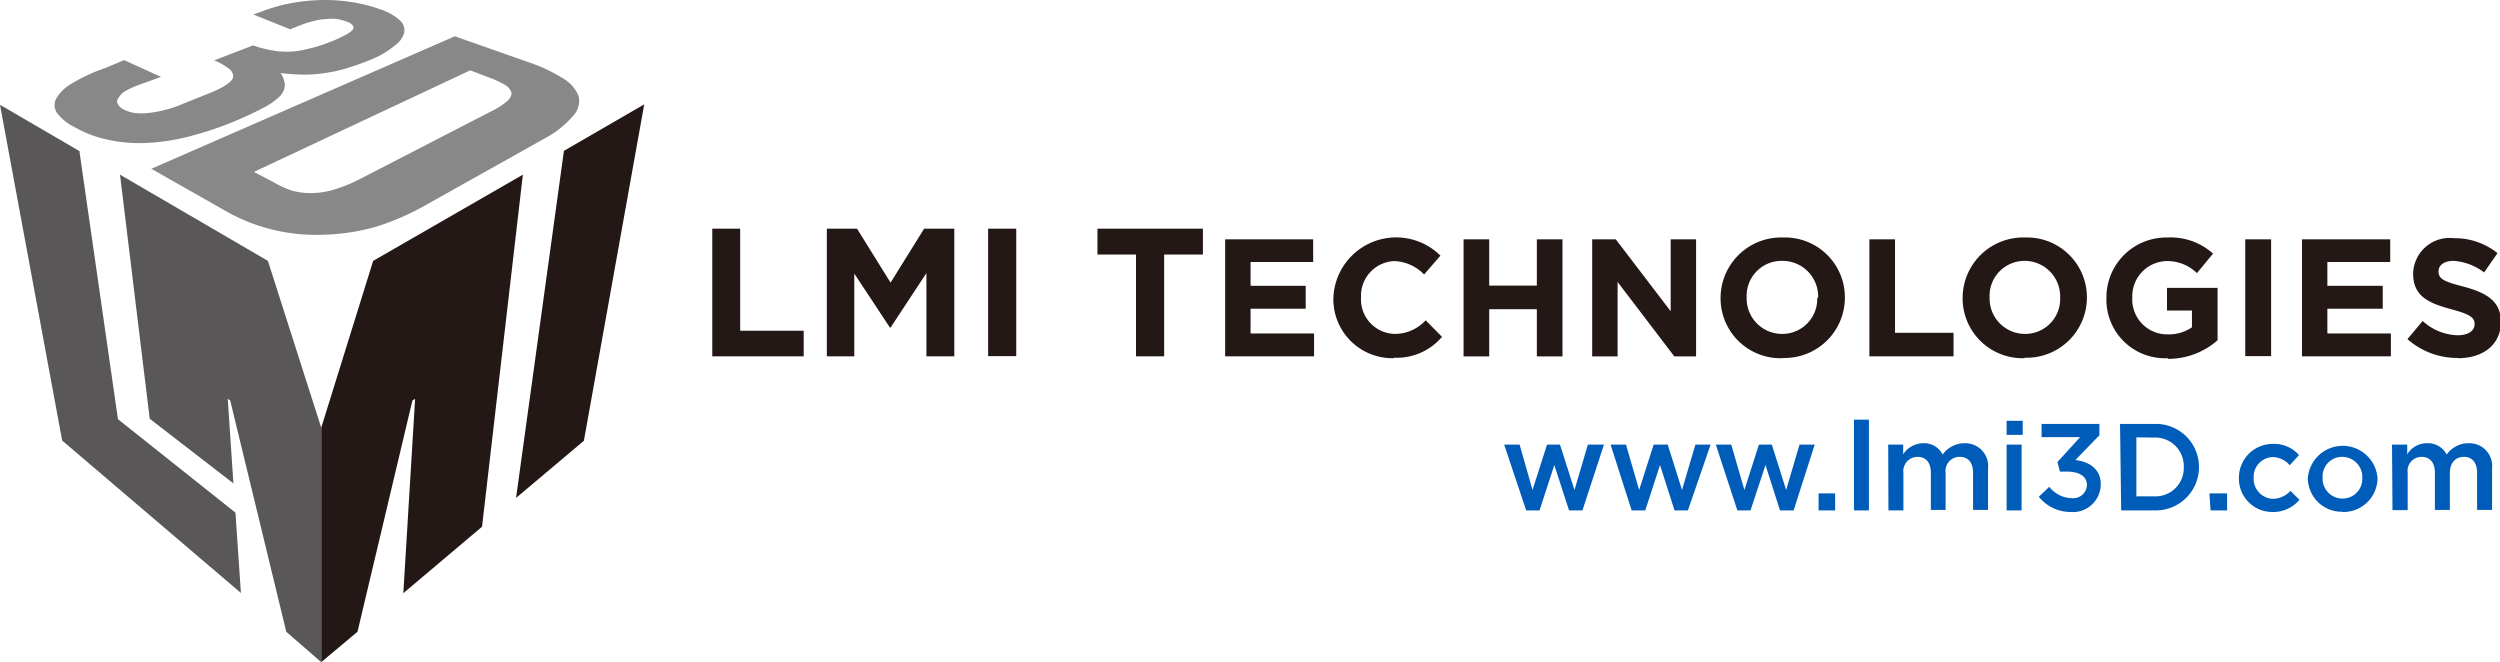
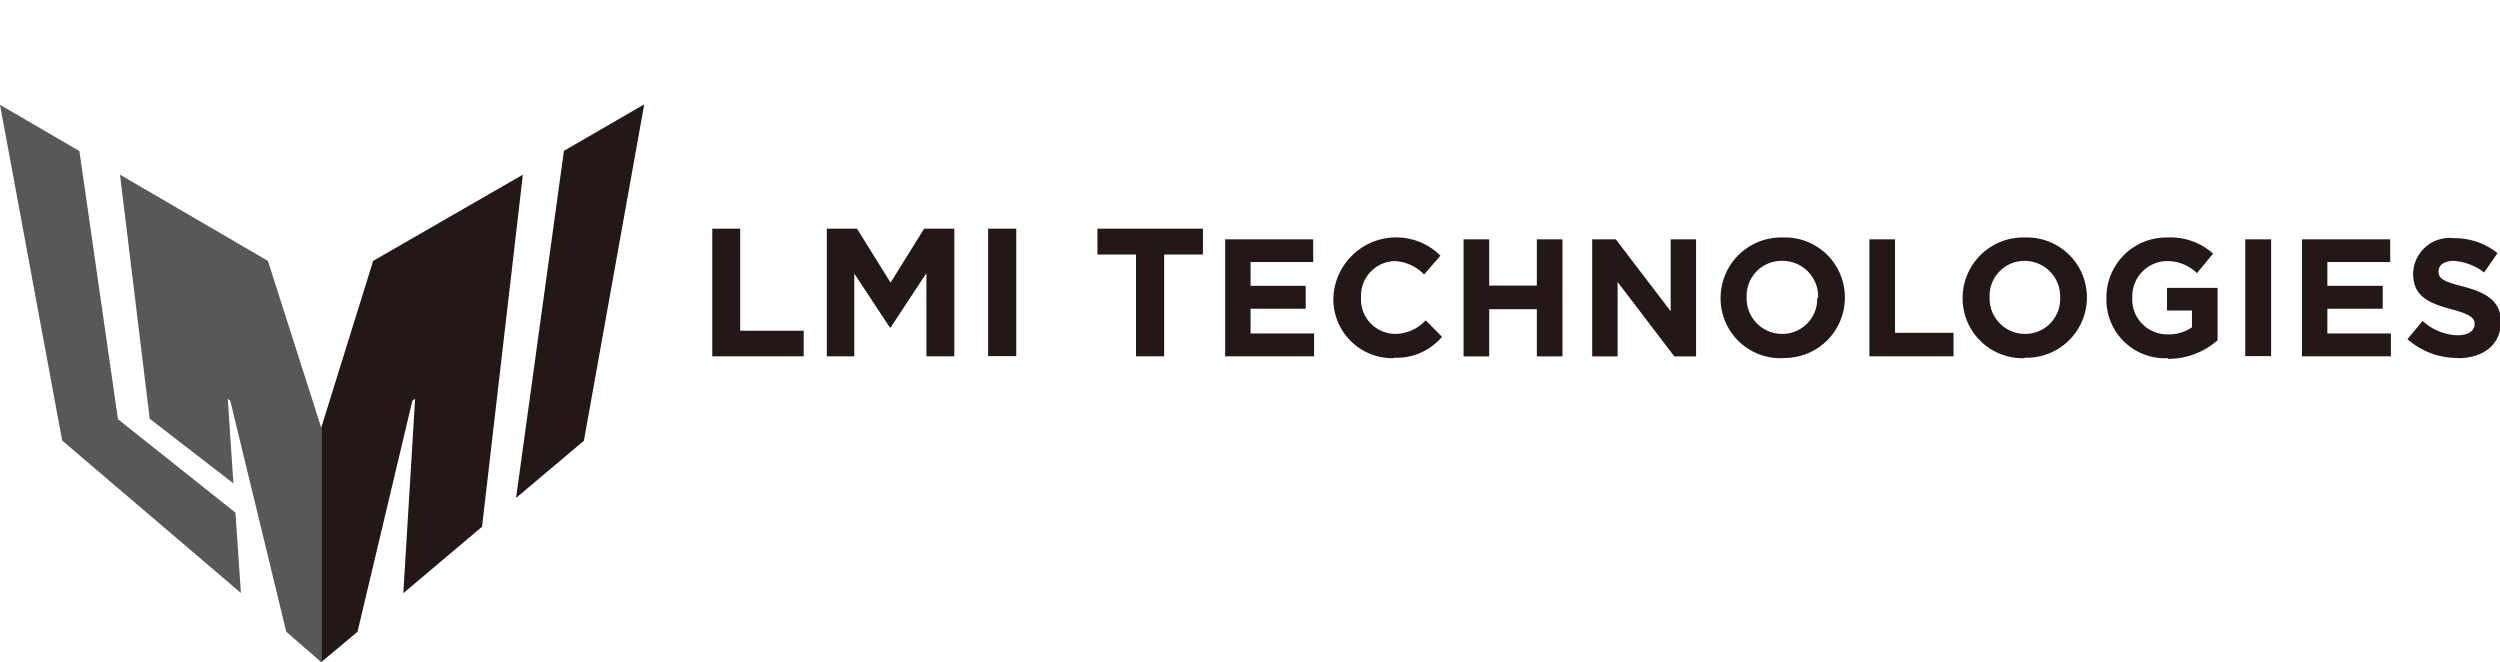
<svg xmlns="http://www.w3.org/2000/svg" viewBox="0 0 110.21 29.19">
  <defs>
    <style>.cls-1{fill:#231815}.cls-2{fill:#595757}</style>
  </defs>
  <g id="レイヤー_2" data-name="レイヤー 2">
    <g id="レイヤー_1-2" data-name="レイヤー 1">
      <path class="cls-1" d="M28.4 4.6l-3.54 2.05-2.11 15.3 2.99-2.52L28.4 4.6zm-5.35 3.1l-6.6 3.8-2.29 7.36v10.33l1.6-1.34 2.42-10.19.12-.08-.52 8.57 3.47-2.93 1.8-15.52z" />
      <path class="cls-2" d="M3.5 6.66L0 4.62l2.74 14.8 7.88 6.72-.24-3.54-5.18-4.12L3.5 6.66z" />
      <path class="cls-2" d="M6.6 18.46l3.69 2.85-.25-3.73.11.08 2.47 10.19 1.54 1.34V18.85l-2.35-7.35-6.52-3.8L6.6 18.46z" />
-       <path d="M5.47 2.65L4.64 3a7.64 7.64 0 00-1.44.66 1.86 1.86 0 00-.7.65.61.61 0 000 .65 2.11 2.11 0 00.78.64 5 5 0 001.48.56 6.54 6.54 0 001.74.14 9.21 9.21 0 001.93-.31 14.52 14.52 0 002.07-.71c.48-.21.86-.39 1.17-.56a2.83 2.83 0 00.67-.48.78.78 0 00.22-.48 1.07 1.07 0 00-.19-.54 9.4 9.4 0 001.14.07 6.39 6.39 0 001-.1 5.51 5.51 0 00.95-.24 9.08 9.08 0 001-.37 3.62 3.62 0 00.95-.58 1 1 0 00.41-.56.58.58 0 00-.2-.55 2.38 2.38 0 00-.86-.48 7 7 0 00-1.27-.32A7.87 7.87 0 0014.21 0a8.81 8.81 0 00-1.27.12 7.51 7.51 0 00-1.22.32l-.55.2 1.62.65.48-.19a5.27 5.27 0 01.62-.19 2.58 2.58 0 01.52-.07 1.65 1.65 0 01.45 0 1.91 1.91 0 01.41.11.54.54 0 01.28.17.15.15 0 010 .19 1.15 1.15 0 01-.34.24 5.49 5.49 0 01-.66.3 6.24 6.24 0 01-1 .31 3.7 3.7 0 01-.84.12 3.39 3.39 0 01-.71-.06 4.55 4.55 0 01-.84-.22l-1.72.66a2.73 2.73 0 01.64.36.43.43 0 01.2.35c0 .11-.11.23-.29.36a4.38 4.38 0 01-.84.41l-1.07.43a4.77 4.77 0 01-.83.28 4.42 4.42 0 01-.72.13 2.83 2.83 0 01-.6 0 1.62 1.62 0 01-.47-.15.55.55 0 01-.26-.23.2.2 0 010-.24.84.84 0 01.35-.36 3.65 3.65 0 01.55-.25l1-.36zM20.05 1.6L6.67 7.44 10 9.33a7.94 7.94 0 002 .79 8.1 8.1 0 002.21.23 9.37 9.37 0 002.35-.35 11.23 11.23 0 002.28-1L24 6.11a4.25 4.25 0 001.26-1 .94.94 0 00.25-.86 1.53 1.53 0 00-.67-.78 6.89 6.89 0 00-1.46-.7zm-4.16 6.28a6.58 6.58 0 01-1.08.45 3.51 3.51 0 01-1 .18 3.21 3.21 0 01-.92-.1A4.45 4.45 0 0112 8l-.81-.42 9.54-4.48.81.31a3.93 3.93 0 01.73.34.59.59 0 01.28.34c0 .12-.05.24-.19.37a3.32 3.32 0 01-.69.44z" fill="#888" />
      <path class="cls-1" d="M31.4 15.71v-5.63h1.23v4.5h2.8v1.13H31.4zm9.44 0v-3.67l-1.58 2.4h-.03l-1.57-2.38v3.65h-1.21v-5.63h1.33l1.48 2.38 1.48-2.38h1.33v5.63h-1.23zm2.72-5.63h1.24v5.62h-1.24zm7.76 1.14v4.49h-1.24v-4.49h-1.7v-1.14h4.65v1.14h-1.71zm2.69 4.49v-5.16h3.88v1h-2.76v1.05h2.43v1.01h-2.43v1.09h2.8v1.01h-3.92zm7.42.08a2.6 2.6 0 01-2.65-2.65 2.77 2.77 0 014.72-1.87l-.72.83a1.92 1.92 0 00-1.32-.59 1.53 1.53 0 00-1.46 1.6 1.52 1.52 0 001.49 1.61 1.85 1.85 0 001.36-.6l.72.73a2.62 2.62 0 01-2.11.92m6.29-.06v-2.08h-2.1v2.08h-1.13v-5.16h1.13v2.04h2.1v-2.04h1.13v5.16h-1.13zm6.06 0l-2.5-3.28v3.28h-1.12v-5.16h1.04l2.42 3.17v-3.17h1.12v5.16h-.96zm6.34-2.58a1.57 1.57 0 00-1.57-1.63A1.54 1.54 0 0077 13.11a1.56 1.56 0 001.56 1.61 1.54 1.54 0 001.55-1.6zm-1.57 2.66a2.64 2.64 0 01-2.73-2.65 2.67 2.67 0 012.75-2.67 2.64 2.64 0 012.73 2.65 2.66 2.66 0 01-2.75 2.66m3.83-.07v-5.16h1.13v4.12h2.58v1.04h-3.71zm8.41-2.58a1.57 1.57 0 00-1.57-1.63 1.54 1.54 0 00-1.54 1.61 1.56 1.56 0 001.56 1.61 1.54 1.54 0 001.55-1.6zm-1.57 2.66a2.64 2.64 0 01-2.73-2.65 2.67 2.67 0 012.75-2.67A2.64 2.64 0 0192 13.11a2.66 2.66 0 01-2.75 2.66m6.32.02a2.58 2.58 0 01-2.71-2.65 2.64 2.64 0 012.7-2.67 2.79 2.79 0 012 .71l-.71.86a1.87 1.87 0 00-1.35-.53 1.55 1.55 0 00-1.5 1.6 1.54 1.54 0 001.56 1.63 1.8 1.8 0 001.07-.31v-.74h-1.1v-1h2.23V15a3.29 3.29 0 01-2.19.82m3.41-5.27h1.14v5.15h-1.14zm2.5 5.16v-5.16h3.89v1h-2.77v1.05h2.44v1.01h-2.44v1.09h2.8v1.01h-3.92zm6.84.07a3.31 3.31 0 01-2.19-.83l.67-.8a2.38 2.38 0 001.54.63c.46 0 .75-.19.75-.49 0-.28-.18-.43-1-.65-1-.27-1.71-.56-1.71-1.58a1.61 1.61 0 011.8-1.56 3 3 0 011.92.66l-.59.85a2.5 2.5 0 00-1.34-.51c-.44 0-.67.2-.67.46 0 .34.23.45 1.12.68 1 .27 1.63.64 1.63 1.55 0 1-.78 1.6-1.89 1.6" />
-       <path d="M67.28 22.5h.59l.65-2 .65 2h.59l.95-2.9H70l-.59 2-.64-2h-.57l-.64 2-.57-2h-.68zm4.65 0h.6l.65-2 .64 2h.59l1-2.9h-.67l-.59 2-.63-2h-.62l-.64 2-.58-2H71zm4.66 0h.58l.66-2 .64 2h.6l.93-2.9h-.67l-.59 2-.63-2h-.57l-.64 2-.58-2h-.68zm3.58 0h.73v-.75h-.73zm1.56 0h.66v-4h-.66zm1.52 0h.66v-1.65a.63.63 0 01.62-.71c.37 0 .59.25.59.7v1.64h.65v-1.63a.62.62 0 01.63-.71c.36 0 .58.25.58.7v1.64h.66v-1.84a1 1 0 00-1-1.1 1.18 1.18 0 00-1 .5.91.91 0 00-.86-.5 1.05 1.05 0 00-.88.49v-.43h-.66zm5.21-3.33h.71v-.62h-.71zm0 3.33h.66v-2.9h-.66zm2.81.07a1.23 1.23 0 001.34-1.22c0-.7-.54-1-1.12-1.07l1.06-1.09v-.5H90v.58h1.7l-1 1.1.11.42h.31c.54 0 .88.21.88.59a.6.6 0 01-.66.58 1.28 1.28 0 01-1-.5l-.46.44a1.8 1.8 0 001.46.67m2.17-.07h1.43a1.91 1.91 0 002-1.91 1.9 1.9 0 00-2-1.9h-1.48zm1.43-3.21a1.26 1.26 0 011.33 1.3 1.25 1.25 0 01-1.33 1.29h-.76v-2.6zm2.51 3.21h.73v-.75h-.78zm2.74.07a1.49 1.49 0 001.18-.54l-.4-.39a1.06 1.06 0 01-.75.35.88.88 0 01-.87-.92.87.87 0 01.84-.92 1 1 0 01.75.36l.41-.45a1.46 1.46 0 00-1.15-.49 1.49 1.49 0 00-1.5 1.51 1.47 1.47 0 001.49 1.49m3.08 0a1.5 1.5 0 001.54-1.5 1.54 1.54 0 00-3.07 0 1.49 1.49 0 001.53 1.49m0-.58a.88.88 0 01-.88-.92.86.86 0 01.87-.92.89.89 0 01.88.93.87.87 0 01-.87.91m2.2.51h.67v-1.64a.62.62 0 01.61-.71c.37 0 .59.25.59.7v1.64h.66v-1.63c0-.46.26-.71.62-.71s.58.25.58.7v1.64h.66v-1.84a1 1 0 00-1-1.1 1.17 1.17 0 00-1 .5.92.92 0 00-.86-.5 1 1 0 00-.88.49v-.43h-.67z" fill="#005cb9" />
    </g>
  </g>
</svg>